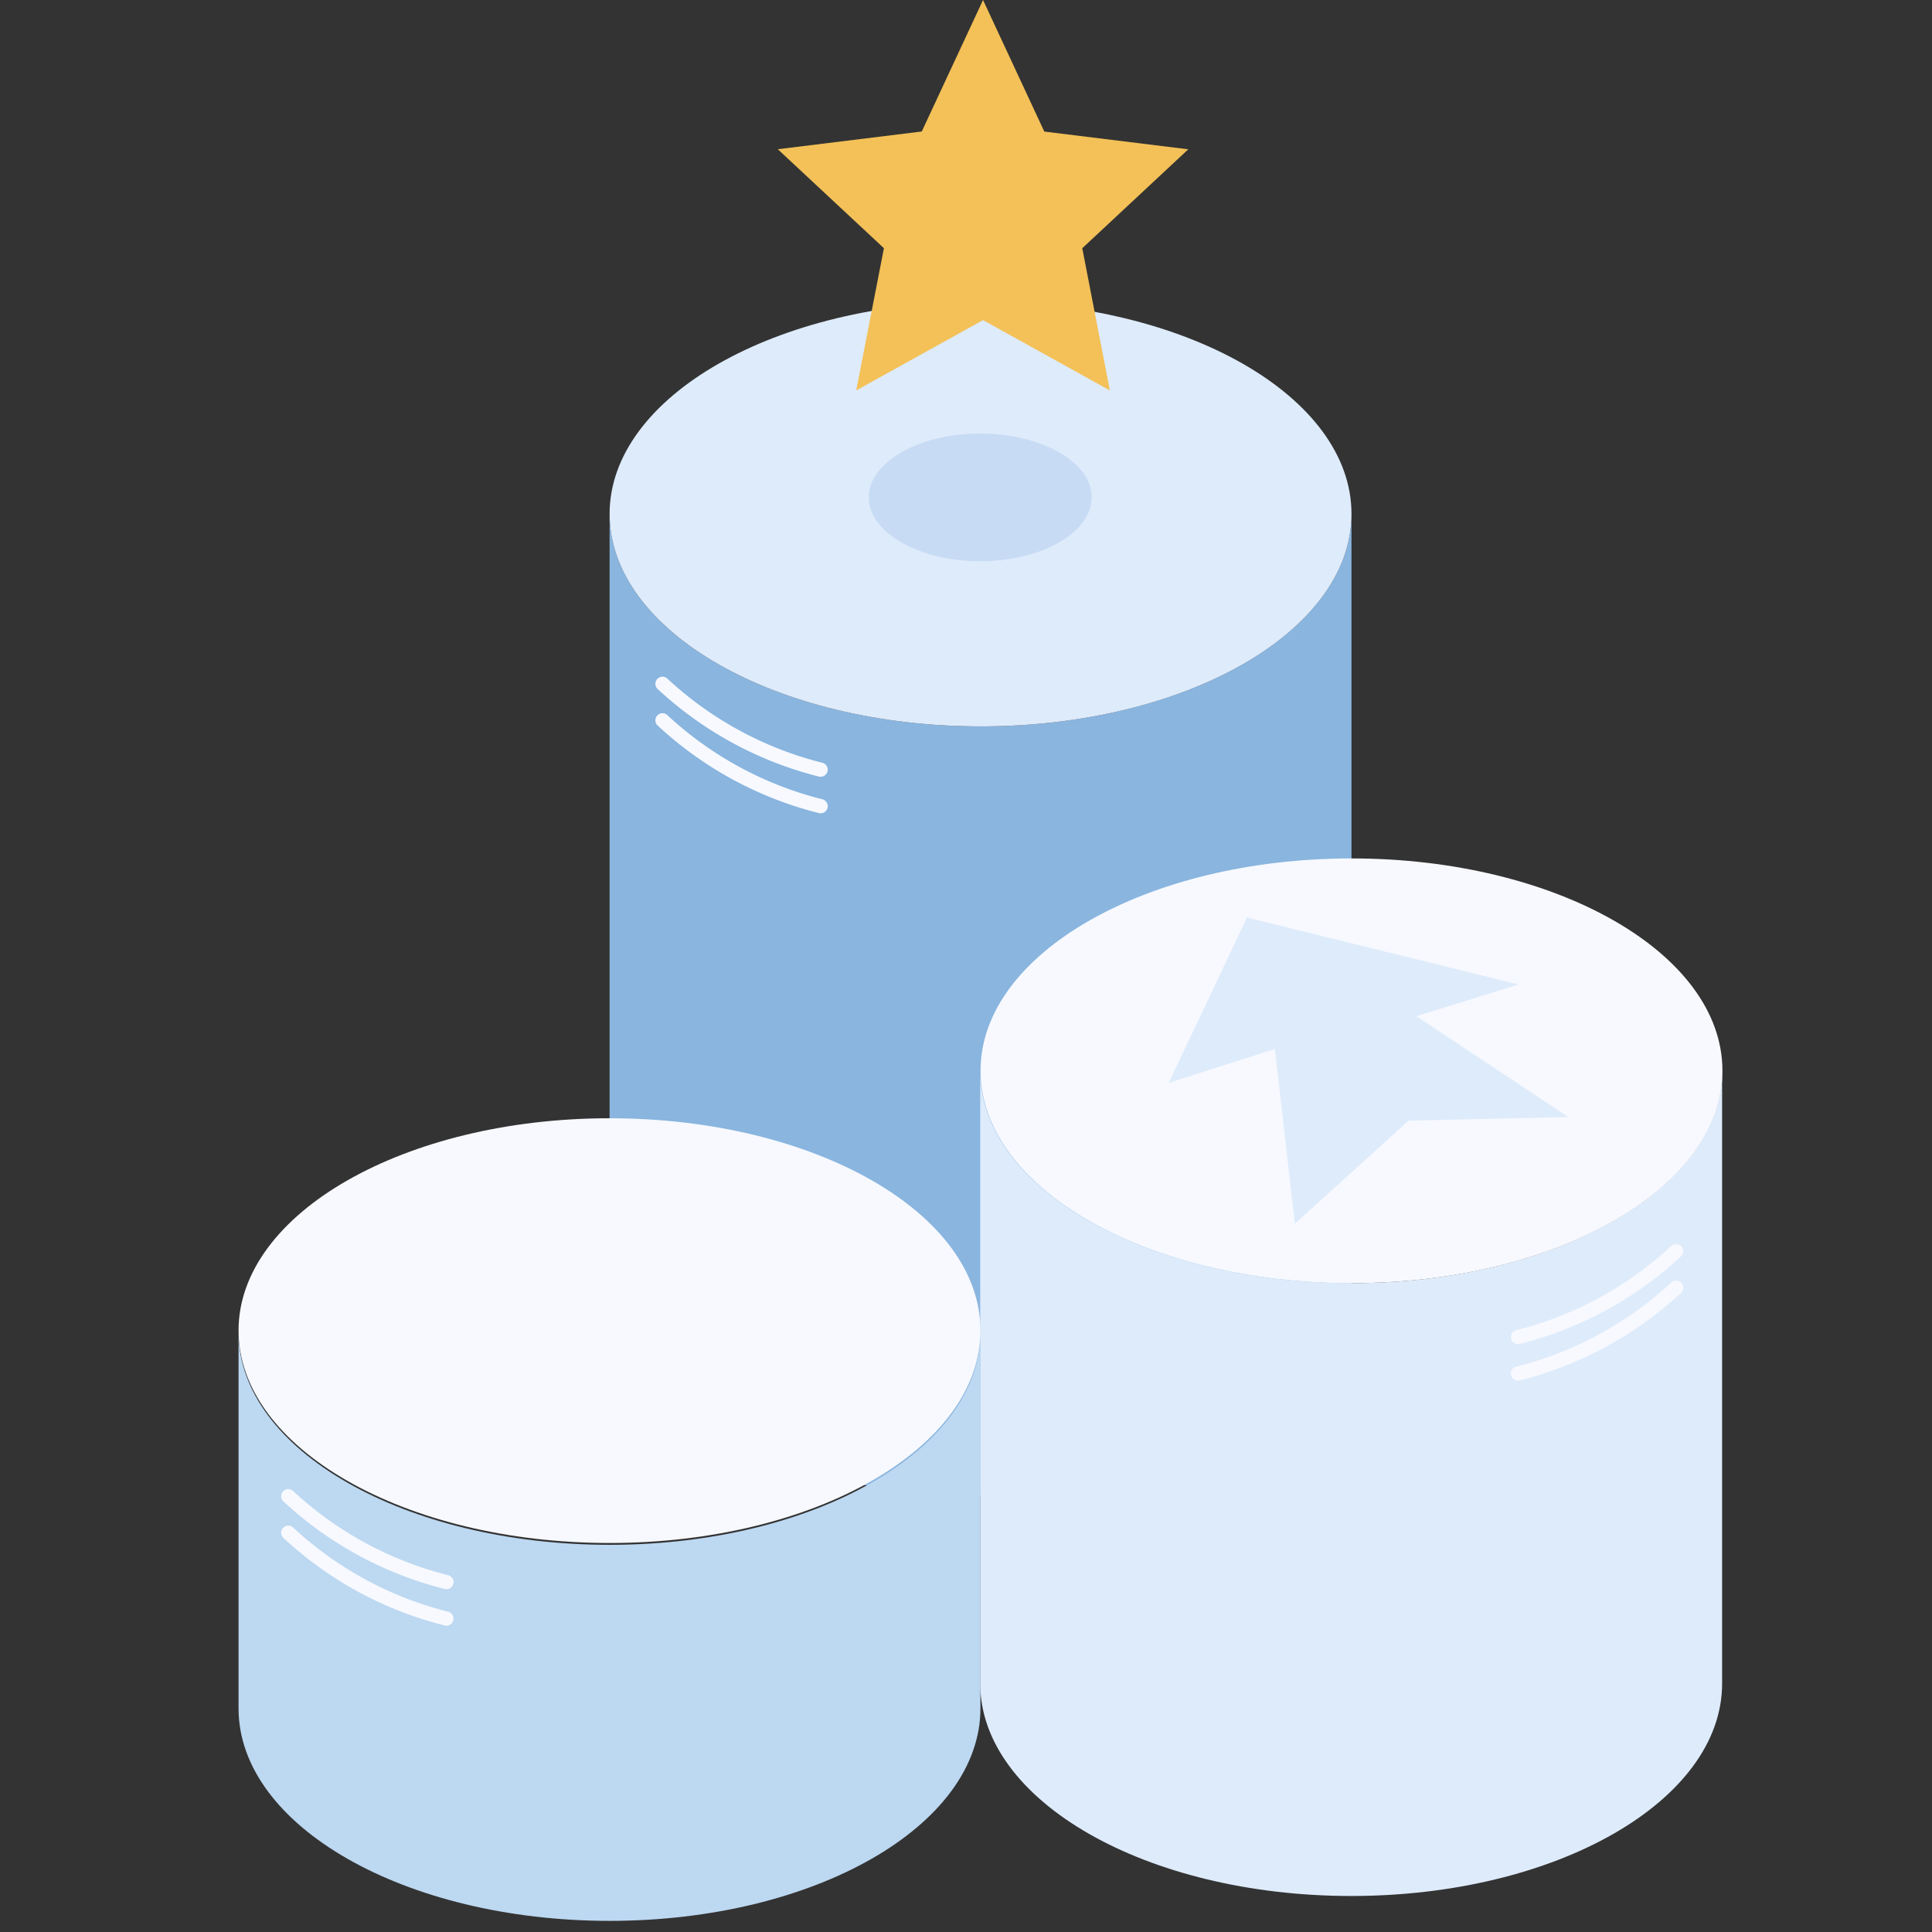
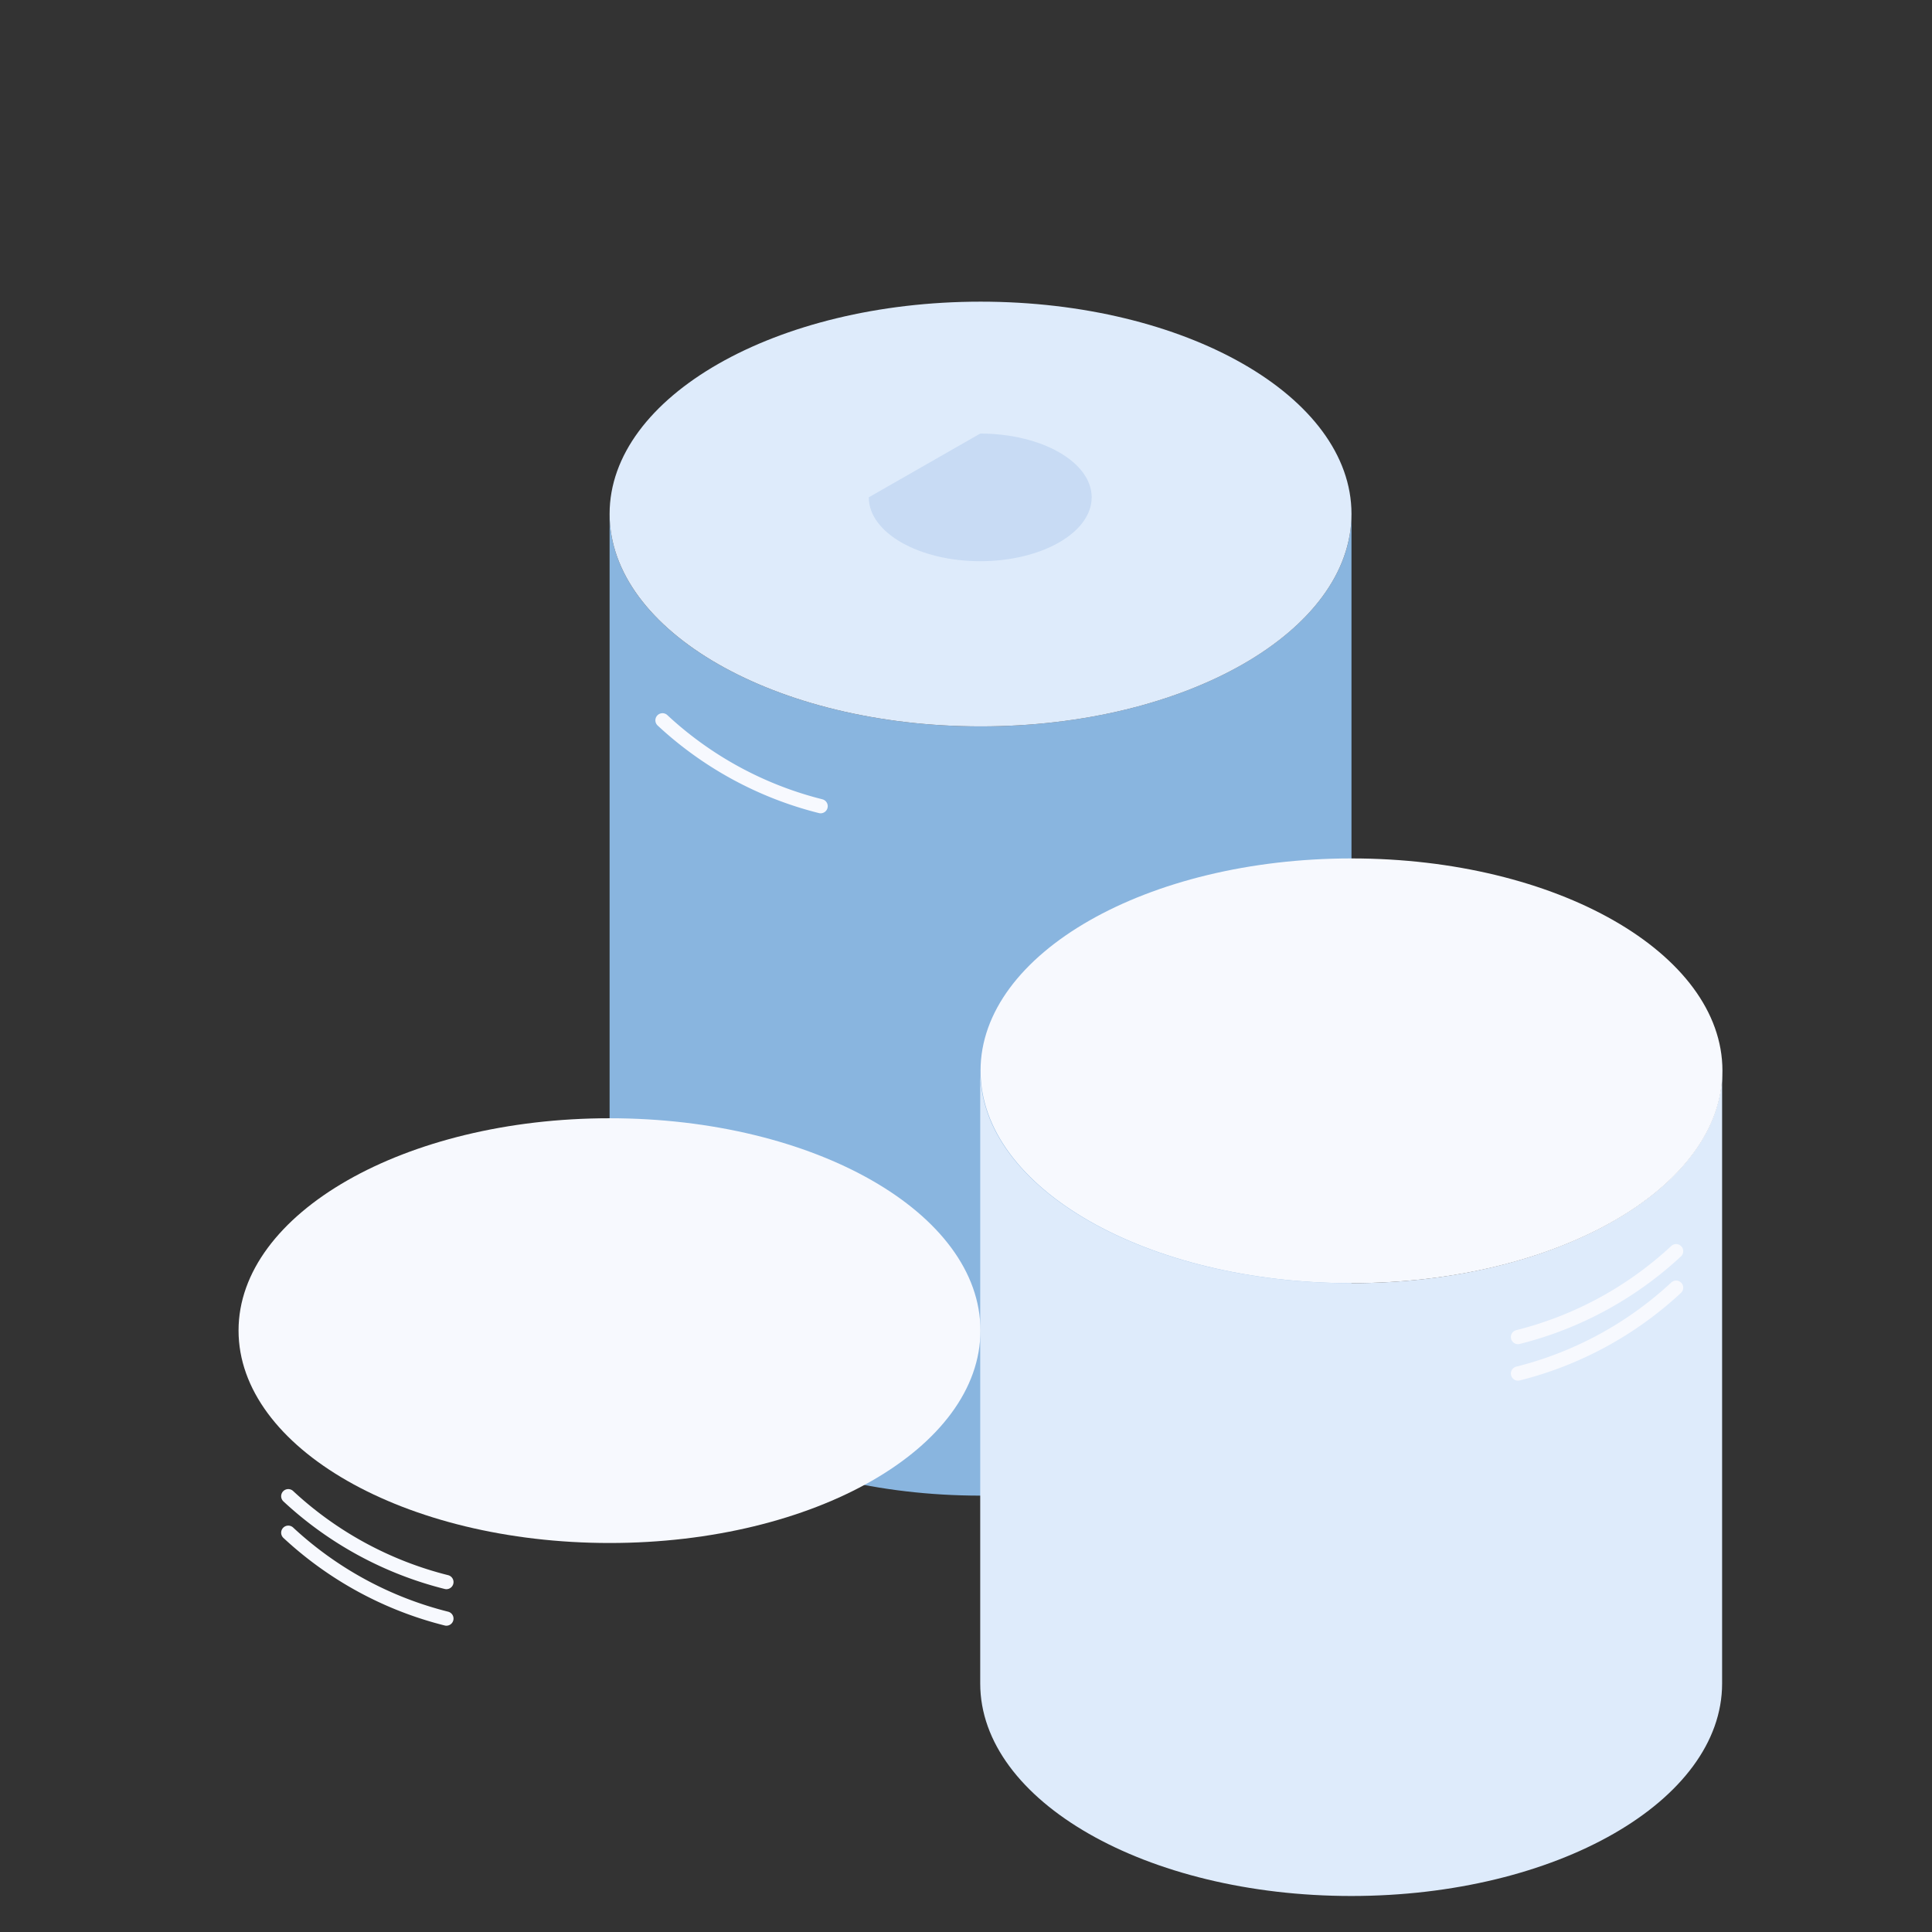
<svg xmlns="http://www.w3.org/2000/svg" width="72" height="72" viewBox="0 0 72 72">
  <rect x="0" y="0" width="72" height="72" fill="#333333" stroke="none" />
  <defs>
    <clipPath id="clip-path">
      <rect id="長方形_1814" data-name="長方形 1814" width="72" height="72" transform="translate(1431 4738)" fill="#fff" stroke="#707070" stroke-width="1" />
    </clipPath>
  </defs>
  <g id="illust_eva_3" transform="translate(-1431 -4738)" clip-path="url(#clip-path)">
    <g id="service_6_15昇進" transform="translate(1363.81 4681.25)">
      <g id="グループ_3827" data-name="グループ 3827" transform="translate(76.08 67.992)">
        <path id="パス_28734" data-name="パス 28734" d="M108.91,102.22v28.667c0,4.376,6.192,7.919,13.828,7.919s13.82-3.542,13.82-7.919V102.22c0,4.376-6.192,7.919-13.82,7.919S108.91,106.6,108.91,102.22Z" transform="translate(-95.082 -94.31)" fill="#89b5df" />
        <path id="パス_28735" data-name="パス 28735" d="M141.7,151.48v22.838c0,4.376,6.192,7.919,13.828,7.919s13.82-3.542,13.82-7.919V151.48c0,4.376-6.192,7.919-13.82,7.919S141.7,155.856,141.7,151.48Z" transform="translate(-114.06 -122.821)" fill="#deebfb" />
-         <path id="パス_28736" data-name="パス 28736" d="M76.08,174.63v14.014c0,4.376,6.192,7.919,13.828,7.919s13.82-3.542,13.82-7.919V174.63c0,4.376-6.192,7.919-13.82,7.919S76.08,179.006,76.08,174.63Z" transform="translate(-76.08 -136.22)" fill="#bdd8f1" />
        <path id="パス_28737" data-name="パス 28737" d="M108.91,91.35c0,4.376,6.192,7.919,13.828,7.919s13.82-3.542,13.82-7.919-6.192-7.91-13.82-7.91S108.91,86.982,108.91,91.35Z" transform="translate(-95.082 -83.44)" fill="#deebfb" />
        <path id="パス_28738" data-name="パス 28738" d="M141.73,140.61c0,4.376,6.192,7.919,13.828,7.919s13.82-3.542,13.82-7.919-6.192-7.91-13.82-7.91S141.73,136.242,141.73,140.61Z" transform="translate(-114.078 -111.951)" fill="#f7f9fe" />
        <path id="パス_28739" data-name="パス 28739" d="M76.08,163.6c0,4.376,6.192,7.919,13.828,7.919s13.82-3.542,13.82-7.919-6.192-7.91-13.82-7.91S76.08,159.232,76.08,163.6Z" transform="translate(-76.08 -125.258)" fill="#f7f9fe" />
-         <path id="パス_28740" data-name="パス 28740" d="M113.59,117.25a13.46,13.46,0,0,0,5.893,3.2" transform="translate(-97.791 -103.009)" fill="none" stroke="#f7f9fe" stroke-linecap="round" stroke-linejoin="round" stroke-width="0.53" />
        <path id="パス_28741" data-name="パス 28741" d="M113.59,120.48a13.46,13.46,0,0,0,5.893,3.2" transform="translate(-97.791 -104.878)" fill="none" stroke="#f7f9fe" stroke-linecap="round" stroke-linejoin="round" stroke-width="0.53" />
        <path id="パス_28742" data-name="パス 28742" d="M80.48,189.13a13.46,13.46,0,0,0,5.893,3.2" transform="translate(-78.627 -144.613)" fill="none" stroke="#f7f9fe" stroke-linecap="round" stroke-linejoin="round" stroke-width="0.53" />
        <path id="パス_28743" data-name="パス 28743" d="M80.48,192.36a13.46,13.46,0,0,0,5.893,3.2" transform="translate(-78.627 -146.482)" fill="none" stroke="#f7f9fe" stroke-linecap="round" stroke-linejoin="round" stroke-width="0.53" />
        <path id="パス_28744" data-name="パス 28744" d="M195.173,167.45a13.46,13.46,0,0,1-5.893,3.2" transform="translate(-141.599 -132.064)" fill="none" stroke="#f7f9fe" stroke-linecap="round" stroke-linejoin="round" stroke-width="0.53" />
        <path id="パス_28745" data-name="パス 28745" d="M195.173,170.68a13.46,13.46,0,0,1-5.893,3.2" transform="translate(-141.599 -133.934)" fill="none" stroke="#f7f9fe" stroke-linecap="round" stroke-linejoin="round" stroke-width="0.53" />
-         <path id="パス_28746" data-name="パス 28746" d="M171.418,140.424,161.3,137.93l-2.915,6.162,3.955-1.264.746,6.512,4.237-3.841,5.947-.135-5.653-3.757Z" transform="translate(-123.72 -114.978)" fill="#deebfb" />
      </g>
      <g id="グループ_3828" data-name="グループ 3828" transform="translate(96.176 56.75)">
-         <path id="パス_28747" data-name="パス 28747" d="M131.439,56.75l-2.283,4.9-5.366.661L127.745,66,126.713,71.3l4.726-2.62,4.726,2.62L135.137,66l3.951-3.686-5.366-.661Z" transform="translate(-123.79 -56.75)" fill="#f3c157" />
-         <path id="パス_28748" data-name="パス 28748" d="M131.84,97.486c0,1.314,1.862,2.38,4.153,2.38s4.153-1.066,4.153-2.38-1.862-2.376-4.153-2.376S131.84,96.176,131.84,97.486Z" transform="translate(-128.449 -78.952)" fill="#719ed9" opacity="0.2" />
+         <path id="パス_28748" data-name="パス 28748" d="M131.84,97.486c0,1.314,1.862,2.38,4.153,2.38s4.153-1.066,4.153-2.38-1.862-2.376-4.153-2.376Z" transform="translate(-128.449 -78.952)" fill="#719ed9" opacity="0.2" />
      </g>
    </g>
  </g>
</svg>